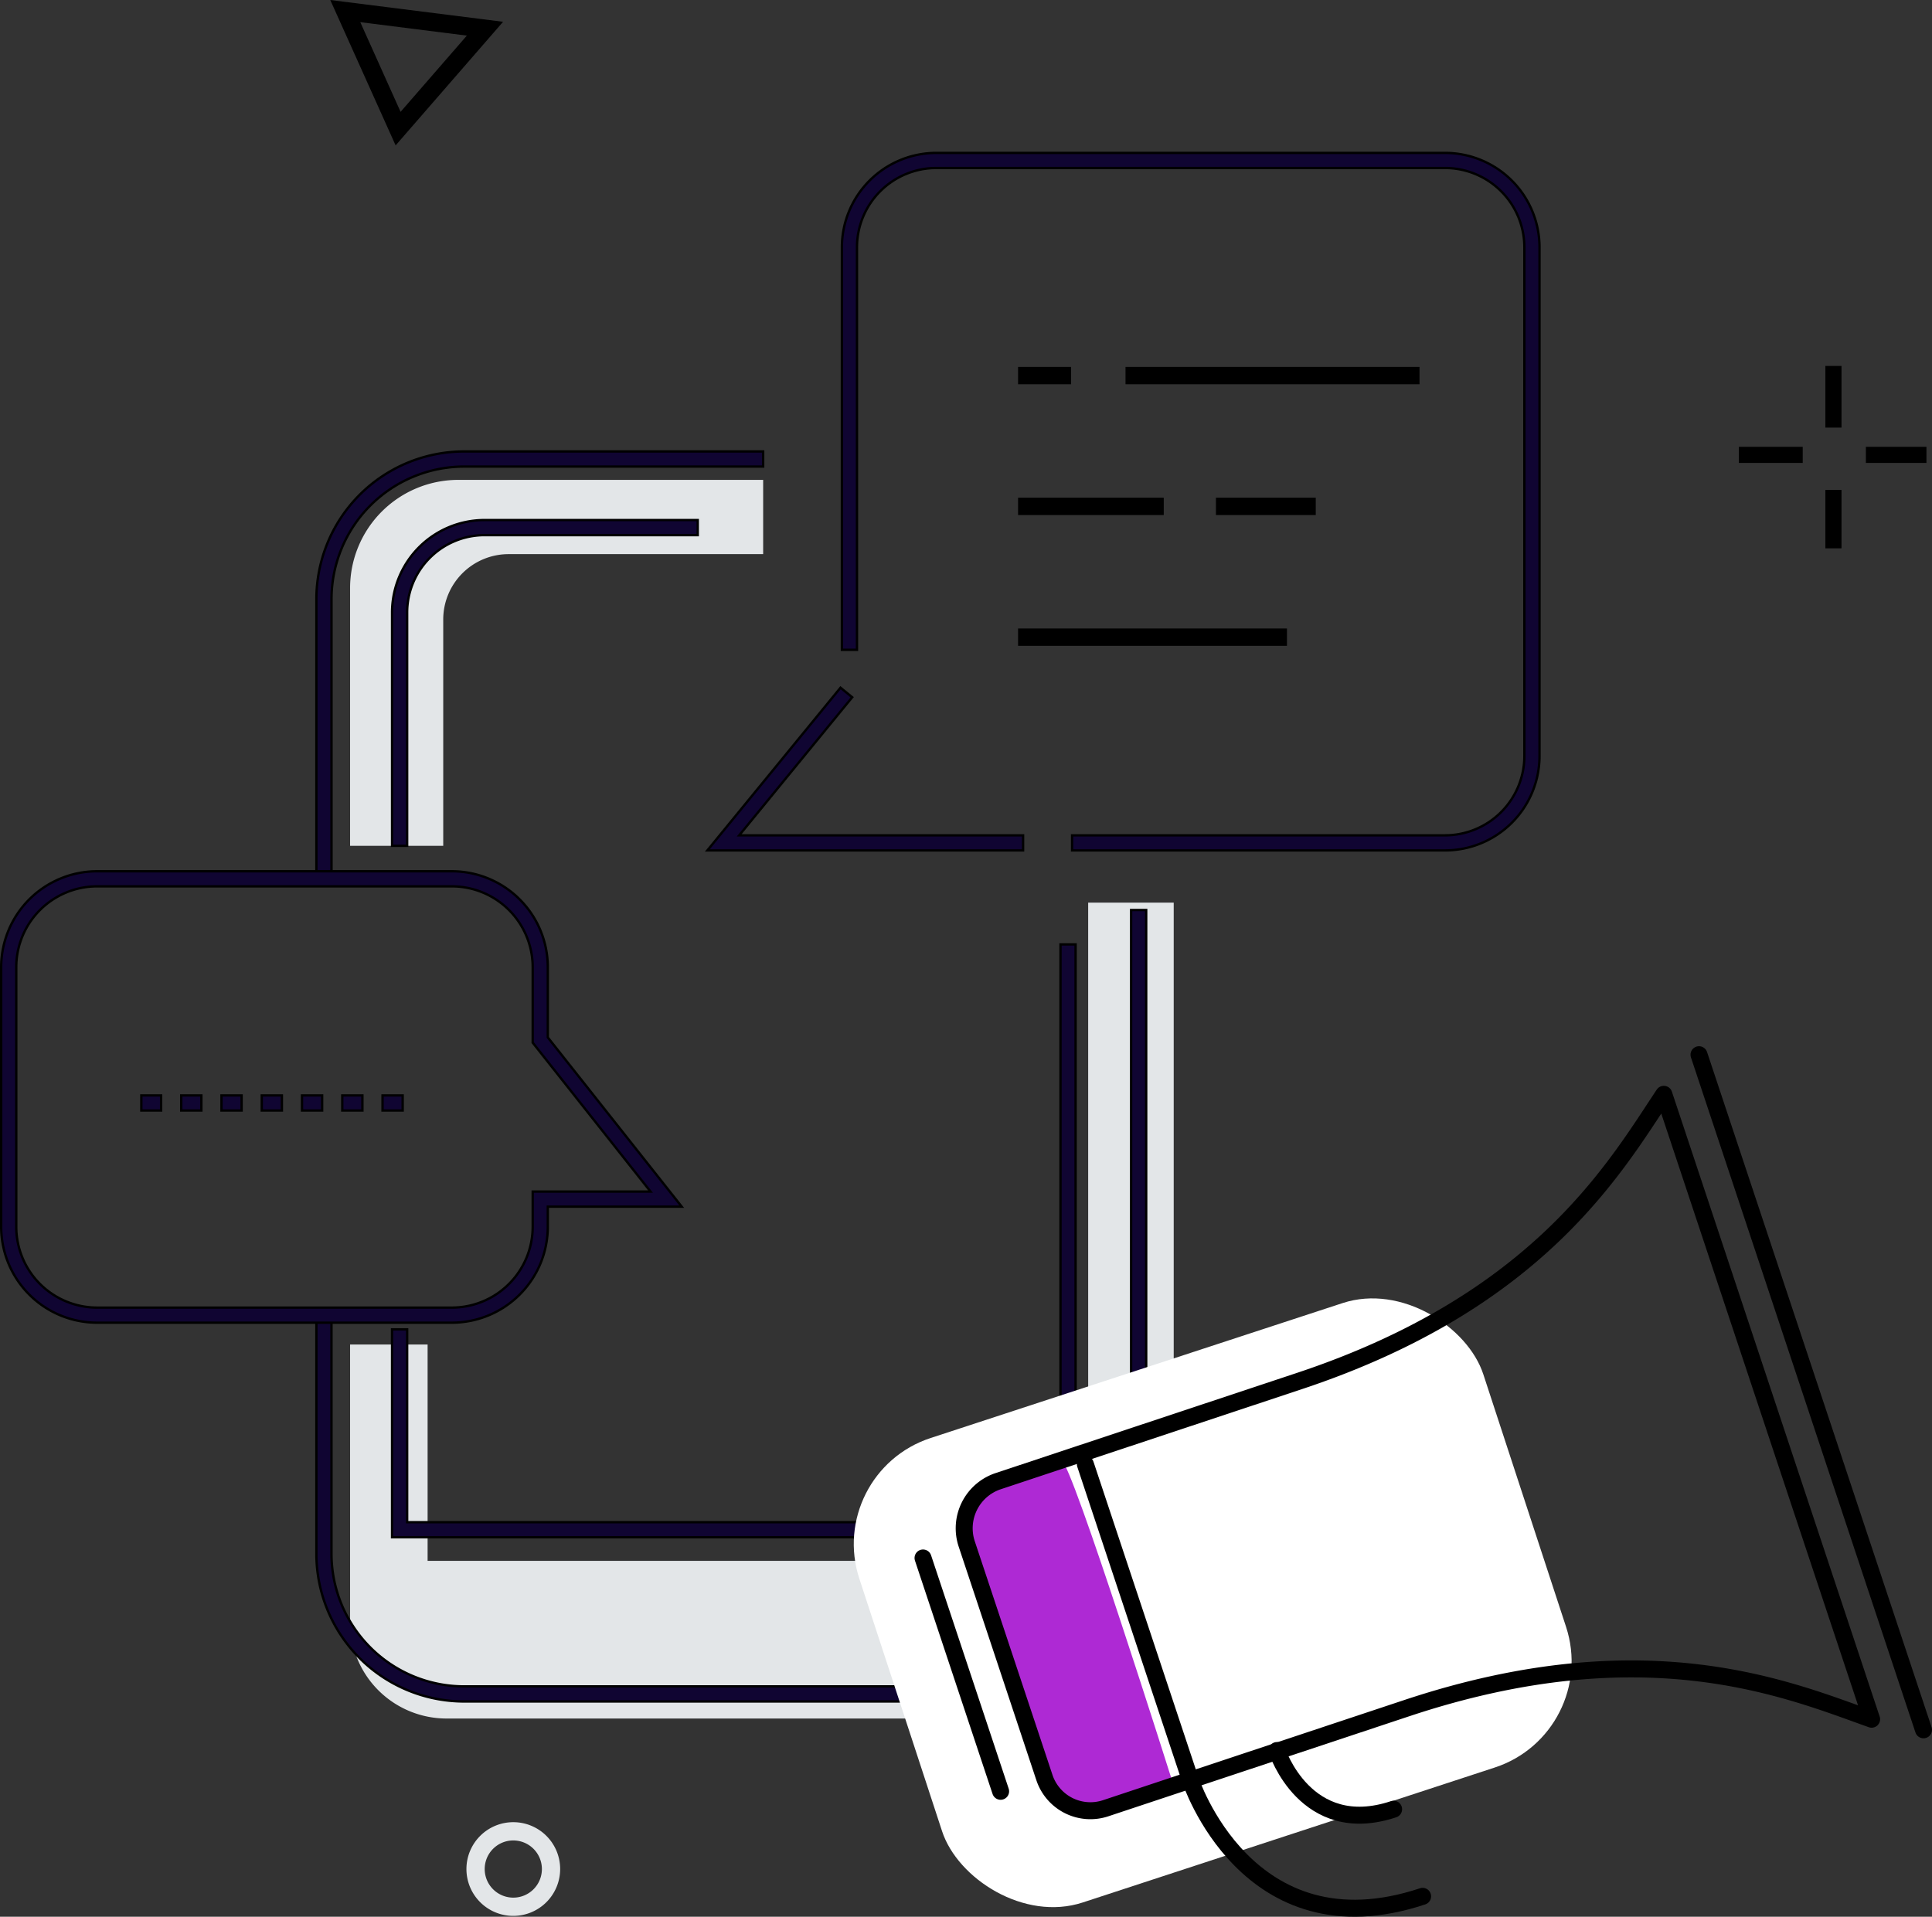
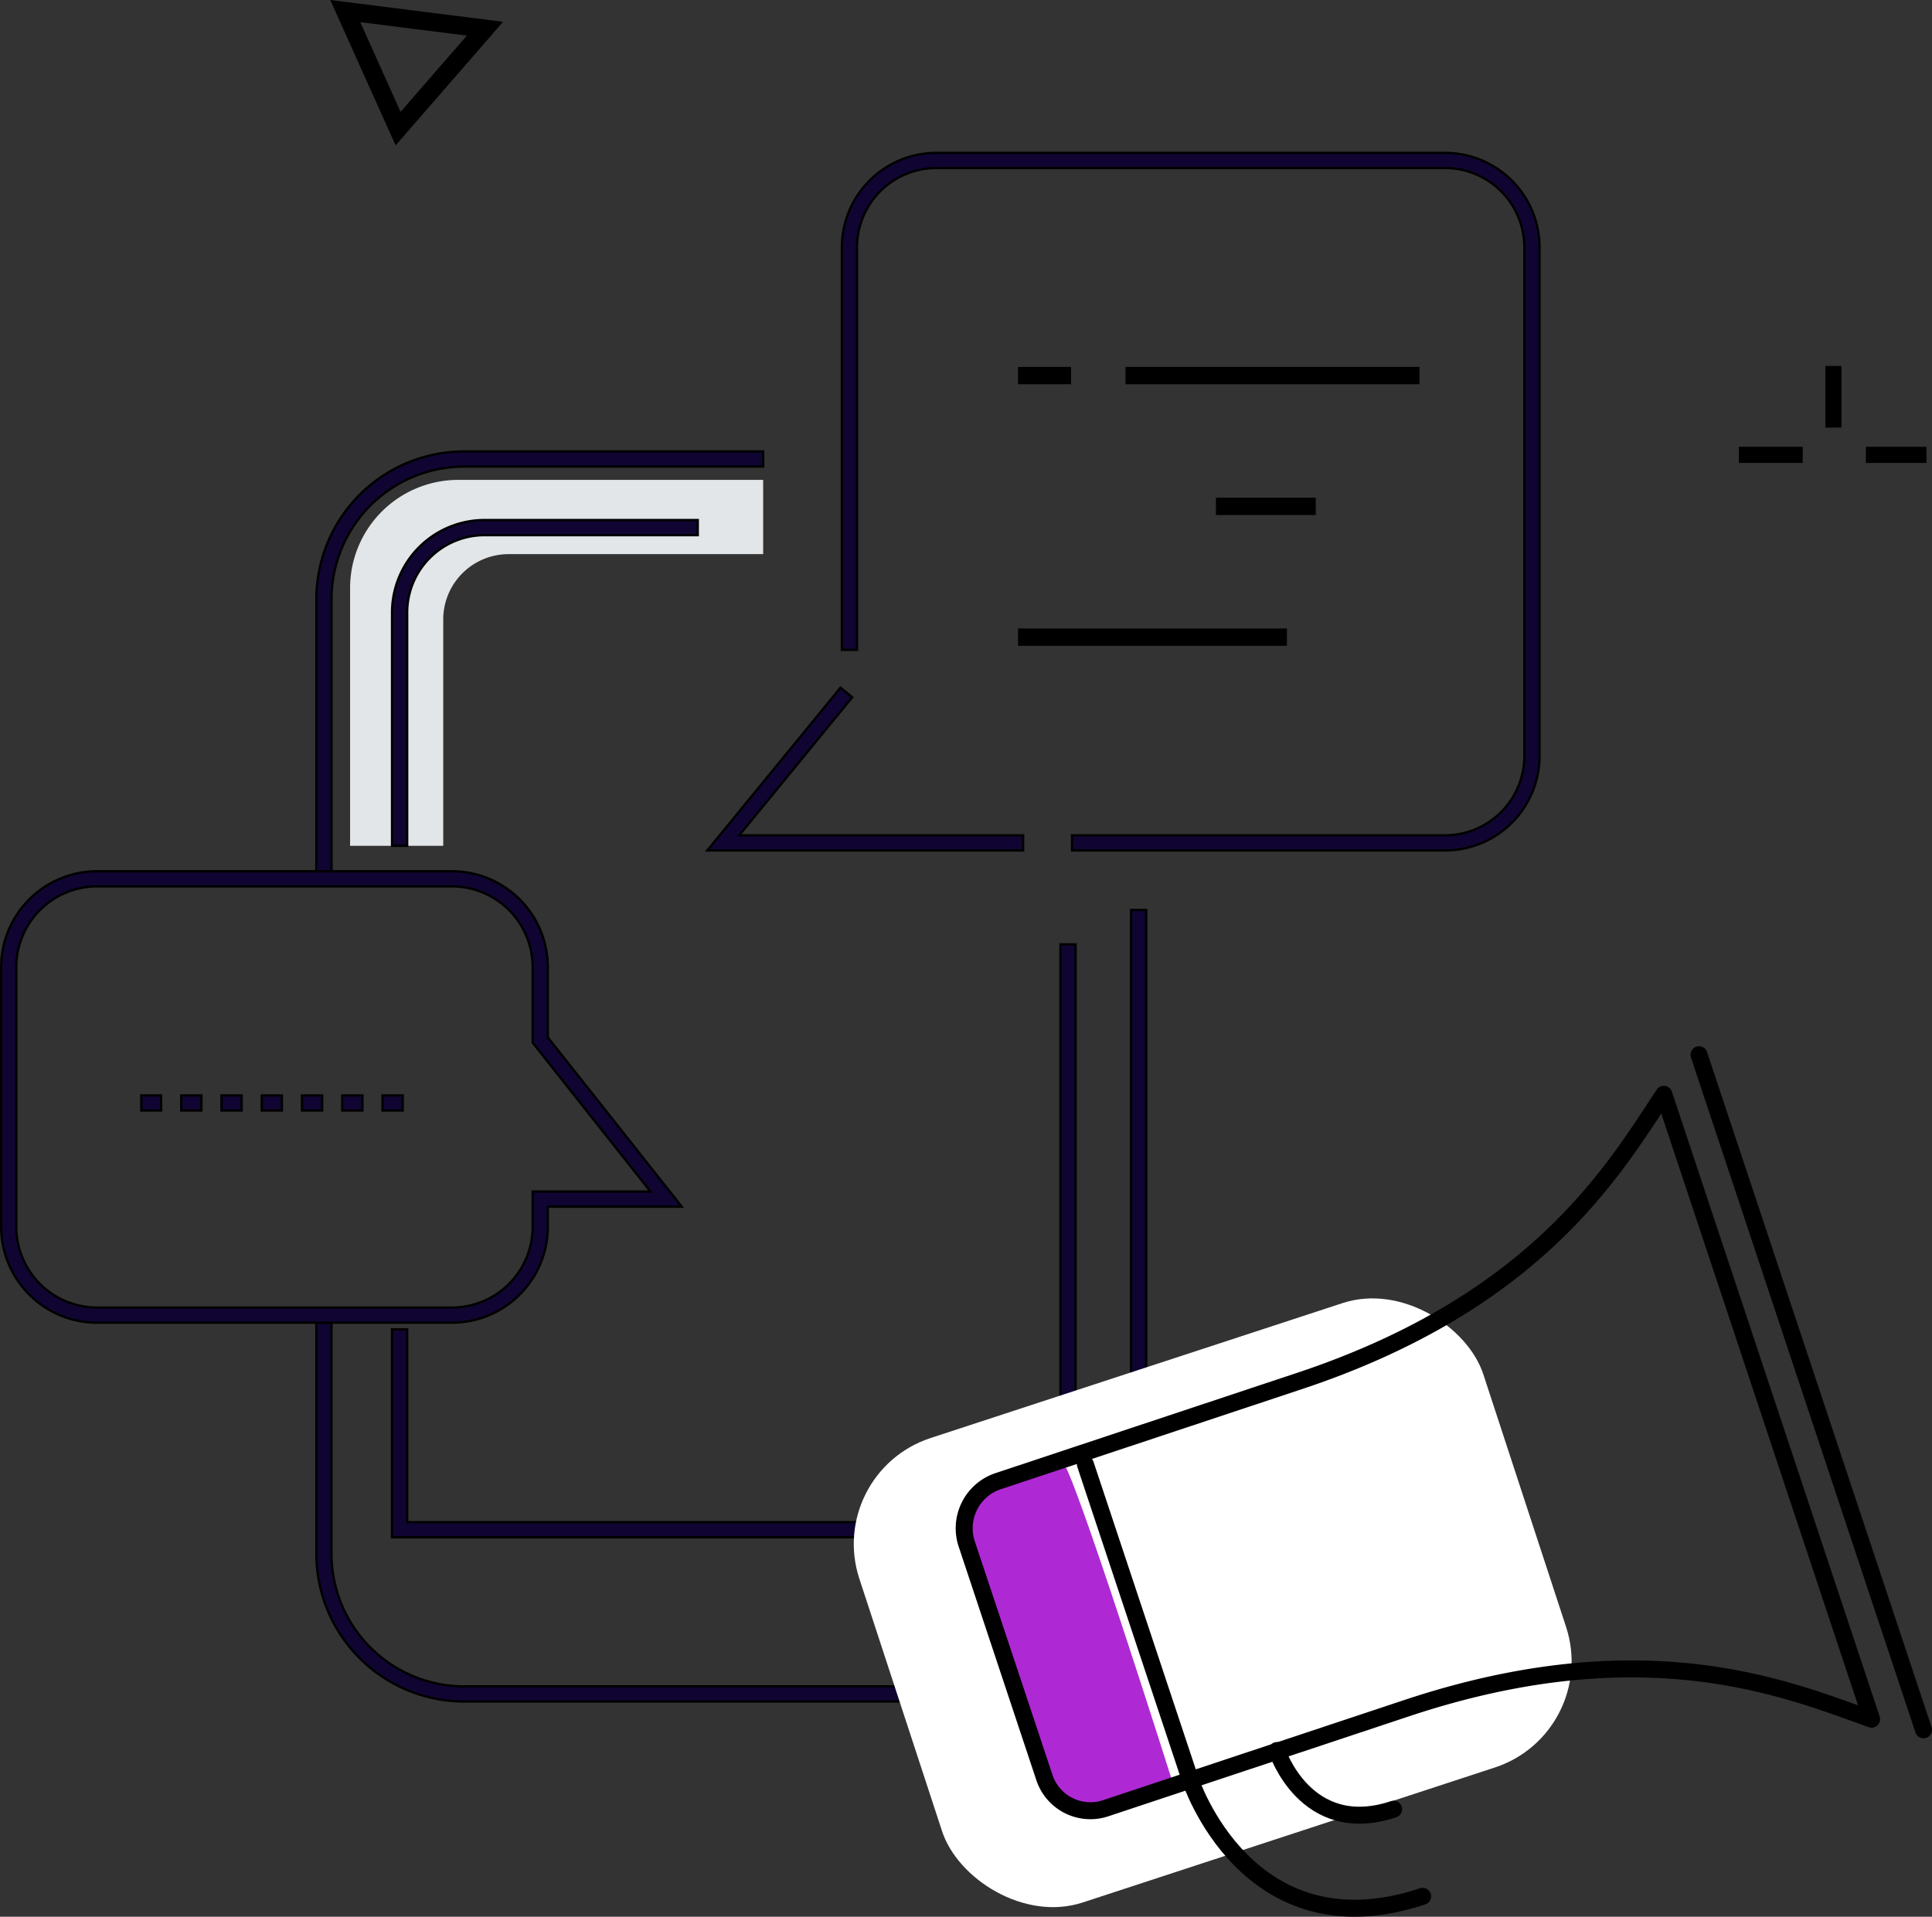
<svg xmlns="http://www.w3.org/2000/svg" viewBox="0 0 329.145 326.598">
  <rect x="0" y="0" width="329.145" height="326.598" fill="#333333" stroke="none" />
  <defs>
    <style>.cls-1{fill:#e3e6e8;}.cls-2{fill:#100532;stroke-width:0.4px;}.cls-2,.cls-5,.cls-6{stroke:#000;stroke-linecap:round;}.cls-2,.cls-6{stroke-miterlimit:10;}.cls-3{fill:#fff;}.cls-4{fill:#ae29d4;}.cls-5{fill:none;stroke-linejoin:round;stroke-width:2.892px;}.cls-6{stroke-width:0.415px;}</style>
  </defs>
  <title>5</title>
  <g id="Layer_2" data-name="Layer 2">
    <g id="Illustrations">
      <g id="_5" data-name="5">
        <path class="cls-1" d="M75.511,144.125H59.643V100.2A18.436,18.436,0,0,1,78.079,81.768h51.936V94.42H86.653a11.141,11.141,0,0,0-11.142,11.141Z" />
-         <path class="cls-1" d="M199.96,153.8H185.386V265.958H72.849V229.092H59.643v47.3a16.432,16.432,0,0,0,16.433,16.432H176.812a23.148,23.148,0,0,0,23.148-23.148Z" />
        <path class="cls-2" d="M56.476,149.286H53.9v-47.2A25.192,25.192,0,0,1,79.068,76.924h50.947V79.5H79.068a22.618,22.618,0,0,0-22.592,22.592Z" />
        <path class="cls-2" d="M170.1,289.922H79.068A25.192,25.192,0,0,1,53.9,264.758V224.837h2.572v39.921A22.617,22.617,0,0,0,79.068,287.35H170.1A22.617,22.617,0,0,0,192.7,264.758v-109.7h2.572v109.7A25.192,25.192,0,0,1,170.1,289.922Z" />
        <polygon class="cls-2" points="183.242 261.944 66.792 261.944 66.792 226.515 69.364 226.515 69.364 259.372 180.67 259.372 180.67 160.92 183.242 160.92 183.242 261.944" />
        <path class="cls-2" d="M69.364,144.124H66.792v-39.76A15.769,15.769,0,0,1,82.543,88.612H118.87v2.572H82.543a13.194,13.194,0,0,0-13.179,13.18Z" />
        <path class="cls-2" d="M76.989,225.377H16.535A16.354,16.354,0,0,1,.2,209.042v-44.25a16.354,16.354,0,0,1,16.335-16.335H76.989a16.354,16.354,0,0,1,16.335,16.335v11.974l22.817,28.84H93.324v3.436A16.354,16.354,0,0,1,76.989,225.377ZM16.535,151.029A13.779,13.779,0,0,0,2.772,164.792v44.25a13.779,13.779,0,0,0,13.763,13.763H76.989a13.779,13.779,0,0,0,13.763-13.763v-6.008h20.074L90.752,177.66V164.792a13.779,13.779,0,0,0-13.763-13.763Z" />
        <path class="cls-2" d="M68.6,189.222H65.17V186.65H68.6Zm-6.859,0H58.311V186.65H61.74Zm-6.858,0h-3.43V186.65h3.43Zm-6.859,0H44.594V186.65h3.429Zm-6.859,0H37.735V186.65h3.429Zm-6.858,0h-3.43V186.65h3.43Zm-6.859,0h-3.37V186.65h3.37Z" />
        <path class="cls-2" d="M246.2,144.906H182.646v-2.572H246.2A13.524,13.524,0,0,0,259.7,128.826V42.135A13.524,13.524,0,0,0,246.2,28.626H159.5A13.523,13.523,0,0,0,146,42.135v68.588h-2.572V42.135A16.1,16.1,0,0,1,159.5,26.054H246.2a16.1,16.1,0,0,1,16.08,16.081v86.691A16.1,16.1,0,0,1,246.2,144.906Z" />
        <polygon class="cls-2" points="174.298 144.906 120.506 144.906 143.194 117.177 145.185 118.806 125.933 142.334 174.298 142.334 174.298 144.906" />
        <rect x="191.749" y="62.52" width="50.086" height="2.955" />
        <rect x="173.442" y="62.52" width="9.034" height="2.955" />
        <rect x="207.152" y="84.804" width="17.008" height="2.955" />
-         <rect x="173.442" y="84.804" width="24.821" height="2.955" />
        <rect x="173.442" y="107.089" width="45.809" height="2.955" />
        <rect class="cls-3" x="150.67" y="231.462" width="111.863" height="83.275" rx="18.996" transform="translate(-74.752 77.888) rotate(-18.138)" />
        <path class="cls-4" d="M184.58,309.107c-1.464.48-6.038-3.318-6.518-4.781L163.556,260.94c-.479-1.464,2.319-6.038,3.782-6.518L180.9,249c1.464-.479,19.024,55.167,19.024,55.167C200.4,305.629,184.58,309.107,184.58,309.107Z" />
        <line class="cls-5" x1="327.699" y1="294.748" x2="289.45" y2="179.714" />
        <path class="cls-5" d="M221.4,235.308,169.936,252.42a8.464,8.464,0,0,0-5.225,10.7l13.22,39.759a8.253,8.253,0,0,0,10.513,5.207l51.212-17.028c40.818-13.572,65.164-3.1,79.2,1.884l-35.4-106.479C275.193,198.854,262.221,221.736,221.4,235.308Z" />
-         <line class="cls-5" x1="157.251" y1="265.468" x2="170.471" y2="305.227" />
        <path class="cls-5" d="M184.911,249.5l17.852,53.691s9.677,29.879,39.6,19.931" />
        <path class="cls-5" d="M217.548,298.277s4.858,15,19.875,10" />
        <rect class="cls-6" x="311.188" y="62.564" width="2.332" height="10.09" />
        <rect class="cls-6" x="318.089" y="76.341" width="9.903" height="2.332" />
-         <rect class="cls-6" x="311.188" y="83.684" width="2.332" height="9.542" />
        <rect class="cls-6" x="296.447" y="76.342" width="10.466" height="2.332" />
        <path d="M67.4,24.776,56.265,0,85.708,3.711Zm-6.021-21,6.866,15.281L79.535,6.069Z" />
-         <path class="cls-1" d="M87.447,326.455a7.984,7.984,0,1,1,7.985-7.983A7.992,7.992,0,0,1,87.447,326.455Zm0-12.856a4.872,4.872,0,1,0,4.873,4.873A4.877,4.877,0,0,0,87.447,313.6Z" />
      </g>
    </g>
  </g>
</svg>